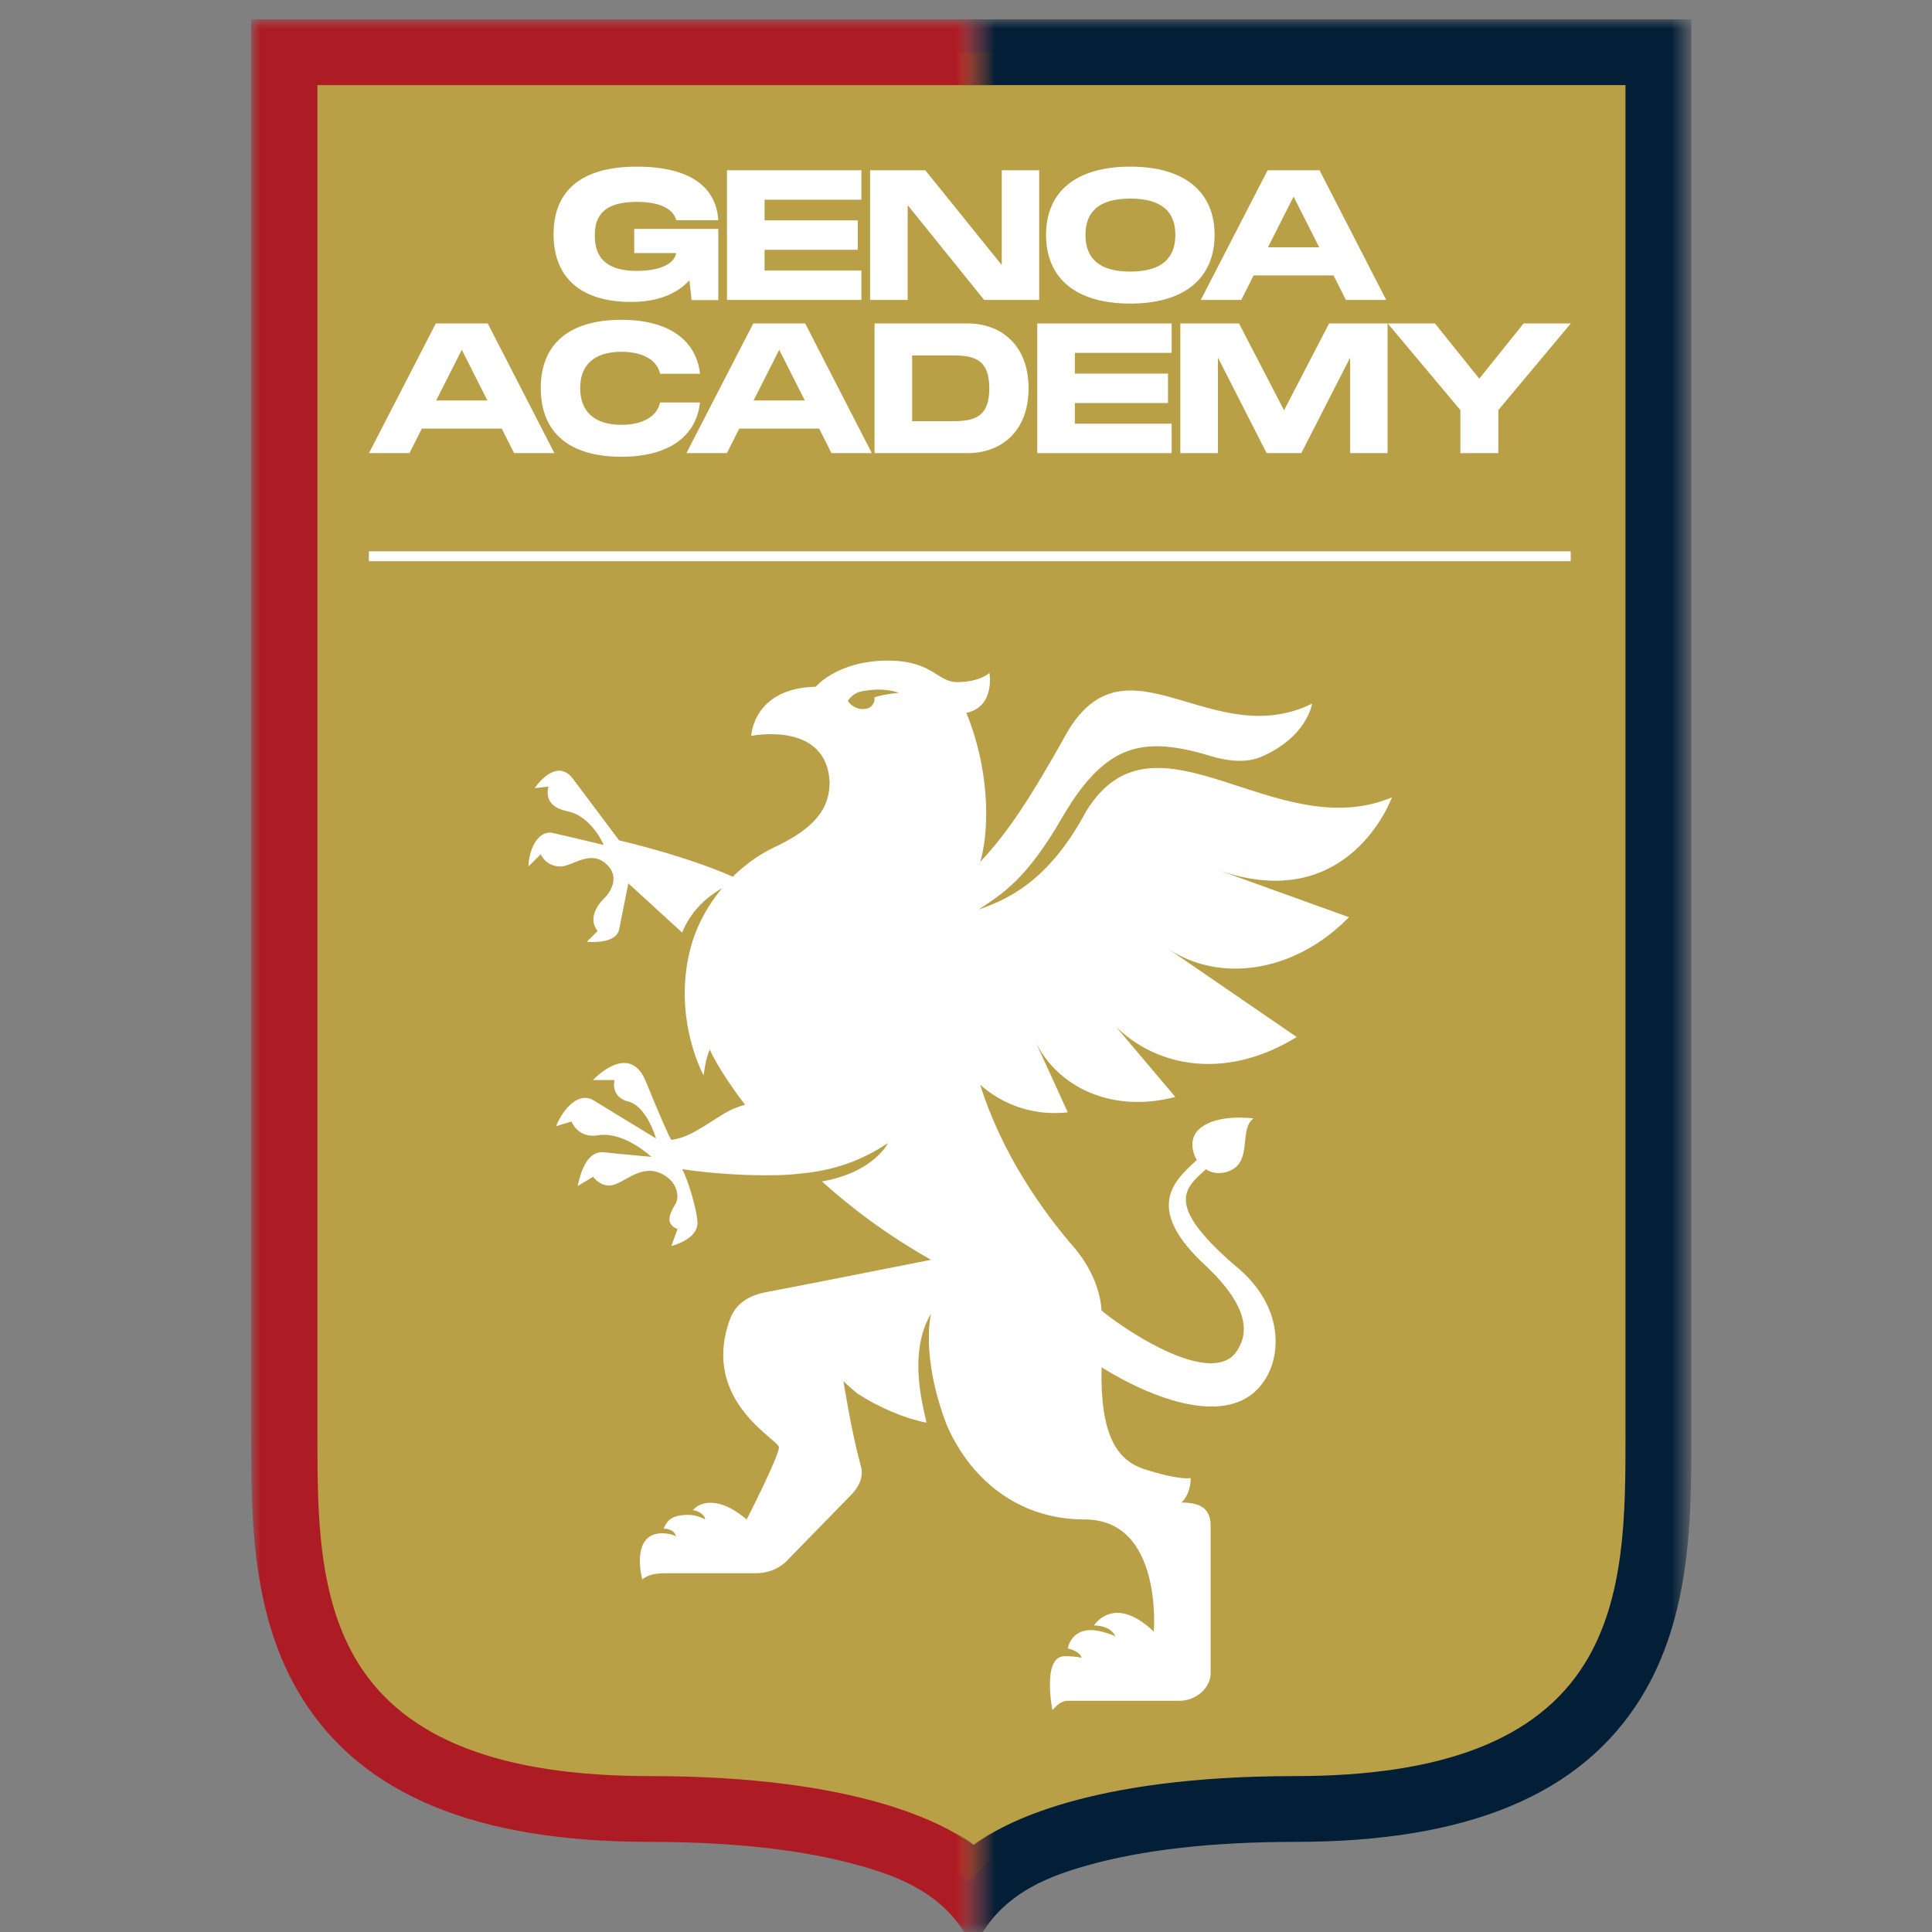
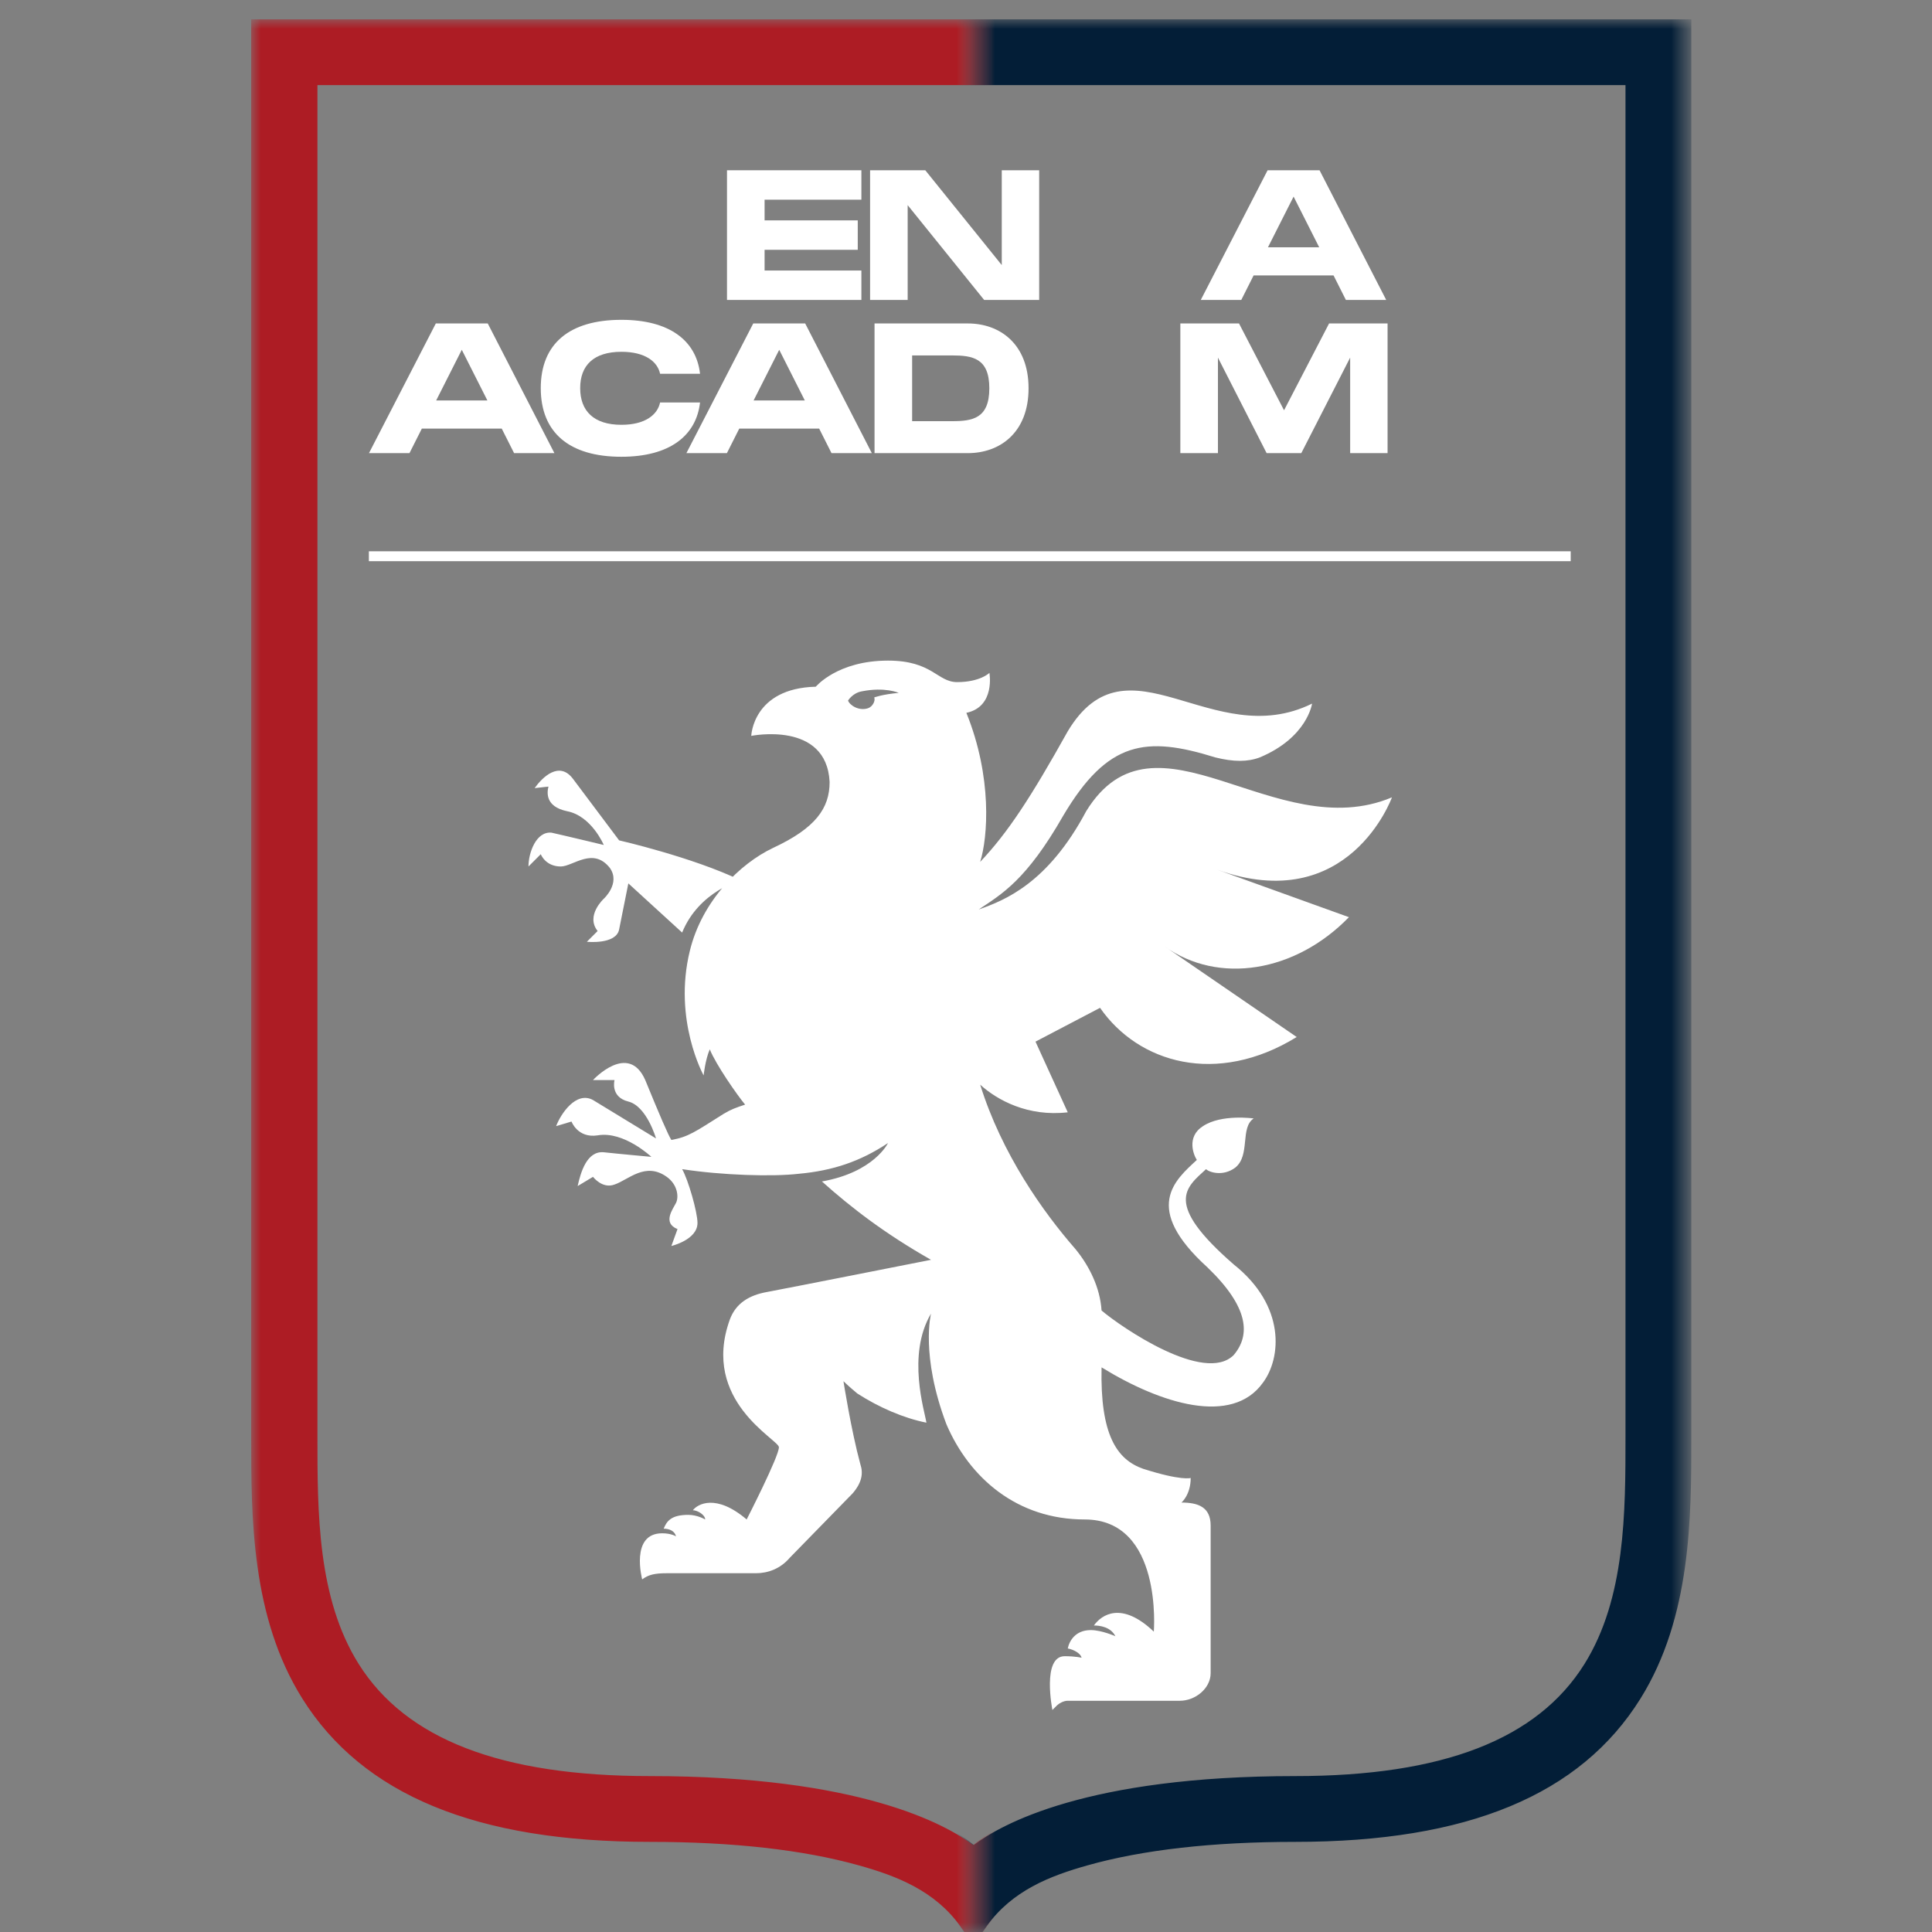
<svg xmlns="http://www.w3.org/2000/svg" width="100" height="100" viewBox="0 0 100 100" fill="none">
  <rect x="0" y="0" width="100" height="100" fill="#808080" stroke="none" />
-   <path d="M14.408 2.709V73.13C14.407 77.082 14.407 82 16.887 85.936C19.802 90.562 25.346 92.811 33.835 92.811C38.815 92.811 42.255 93.373 44.561 94.015C46.8 94.639 48.706 95.475 50.042 97.332H50.293C51.629 95.475 53.535 94.639 55.774 94.015C58.08 93.373 61.52 92.811 66.5 92.811C74.989 92.811 80.533 90.562 83.448 85.936C85.928 82 85.928 77.082 85.927 73.13V2.709H14.408Z" fill="#B99F46" />
-   <path d="M29.024 44.849C29.66 44.849 30.694 43.815 31.569 44.928C32.126 45.724 31.251 46.519 31.251 46.519C31.251 46.519 30.297 47.394 30.933 48.189L30.376 48.746C30.376 48.746 31.887 48.905 32.046 48.109C32.285 46.917 32.523 45.724 32.523 45.724L35.307 48.269C36.181 46.121 38.329 45.565 38.329 45.565C35.863 44.372 32.046 43.497 32.046 43.497C32.046 43.497 31.092 42.225 29.66 40.316C28.945 39.362 28.07 40.236 27.672 40.793L28.388 40.714C28.308 41.032 28.229 41.747 29.342 41.986C30.615 42.225 31.251 43.736 31.251 43.736C31.251 43.736 29.263 43.258 28.547 43.099C27.752 43.02 27.354 44.133 27.354 44.849L27.99 44.213C27.99 44.213 28.229 44.849 29.024 44.849ZM45.247 36.101C45.327 36.26 45.168 36.578 44.929 36.658C44.452 36.817 43.975 36.499 43.895 36.26C43.895 36.26 44.134 35.863 44.611 35.783C45.804 35.544 46.52 35.863 46.52 35.863C45.645 35.942 45.247 36.101 45.247 36.101ZM34.989 62.265C34.83 62.583 34.273 63.299 35.068 63.617L34.75 64.492C34.75 64.492 36.102 64.174 36.102 63.299C36.102 62.742 35.625 61.072 35.307 60.515C37.374 60.834 39.999 60.913 41.35 60.754C43.1 60.595 44.531 60.118 45.963 59.163C45.963 59.163 45.247 60.675 42.543 61.152C44.054 62.504 45.804 63.855 48.19 65.207C48.19 65.207 40.555 66.718 39.681 66.877C38.806 67.037 38.09 67.434 37.772 68.309C36.261 72.524 40.317 74.512 40.317 74.909C40.317 75.387 38.647 78.647 38.647 78.647C37.056 77.295 36.102 77.852 35.863 78.17C36.102 78.17 36.499 78.409 36.499 78.647C36.499 78.647 36.102 78.409 35.625 78.409C34.75 78.409 34.511 78.727 34.352 79.124C34.591 79.124 34.909 79.204 34.989 79.522C34.989 79.522 34.75 79.363 34.273 79.363C32.603 79.363 33.239 81.749 33.239 81.749C33.557 81.51 33.875 81.43 34.511 81.43H39.124C39.76 81.43 40.396 81.192 40.873 80.635L44.134 77.295C44.611 76.739 44.691 76.261 44.531 75.784C44.054 74.035 43.657 71.49 43.657 71.49C43.657 71.49 43.895 71.729 44.373 72.126C45.486 72.842 46.758 73.398 47.951 73.637C47.872 73.08 46.917 70.138 48.19 67.991C48.19 67.991 47.633 70.138 48.985 73.717C50.178 76.5 52.643 78.647 56.142 78.647C60.198 78.647 59.721 84.453 59.721 84.453C58.051 82.862 57.017 83.578 56.619 84.135C56.938 84.135 57.494 84.214 57.733 84.691C57.733 84.691 57.017 84.373 56.46 84.373C55.665 84.373 55.347 84.93 55.267 85.327C55.347 85.327 55.904 85.486 55.983 85.804C55.983 85.804 55.665 85.725 55.108 85.725C53.916 85.725 54.472 88.508 54.472 88.508C54.472 88.508 54.552 88.429 54.711 88.27C54.79 88.19 55.029 88.031 55.267 88.031H61.073C61.868 88.031 62.663 87.395 62.663 86.6V78.965C62.663 78.011 62.027 77.772 61.152 77.772C61.152 77.772 61.63 77.375 61.63 76.5C61.63 76.5 61.152 76.659 59.164 76.023C57.812 75.546 56.938 74.273 57.017 70.774C60.118 72.683 63.777 73.796 65.367 71.57C66.321 70.297 66.56 67.593 63.856 65.446C60.198 62.265 61.391 61.47 62.425 60.515C62.584 60.675 63.299 60.913 63.936 60.436C64.731 59.8 64.174 58.368 64.89 57.891C64.89 57.891 63.22 57.653 62.266 58.289C61.391 58.845 61.788 59.8 61.948 60.038C60.834 61.072 59.085 62.504 62.504 65.605C64.651 67.673 64.731 69.104 63.856 70.138C62.345 71.649 58.051 68.707 57.017 67.832C56.938 66.639 56.381 65.525 55.665 64.651C53.995 62.742 51.848 59.72 50.734 56.142C51.609 56.937 53.2 57.812 55.267 57.573L53.597 53.915C54.711 56.221 57.494 57.653 60.834 56.778L56.938 52.165C58.925 55.028 62.981 56.221 67.117 53.676L60.278 48.984C63.061 50.972 67.037 50.336 69.821 47.473L62.981 45.008C69.821 47.473 72.047 41.27 72.047 41.27C66.003 43.815 59.8 36.181 56.222 41.986C54.234 45.724 52.007 46.599 50.655 47.076C51.848 46.28 53.12 45.565 55.029 42.225C57.335 38.328 59.323 38.089 62.902 39.203C63.856 39.441 64.572 39.441 65.208 39.203C67.673 38.169 67.912 36.419 67.912 36.419C62.743 38.964 58.369 32.681 55.267 37.851C53.359 41.27 52.166 43.099 50.734 44.61C51.132 43.338 51.371 40.236 50.019 36.896C51.53 36.578 51.212 34.829 51.212 34.829C51.212 34.829 50.734 35.306 49.542 35.306C48.508 35.306 48.269 34.193 45.963 34.193C43.339 34.193 42.225 35.544 42.225 35.544C38.965 35.624 38.885 38.089 38.885 38.089C38.885 38.089 42.782 37.294 42.941 40.475C42.941 41.827 42.225 42.861 39.999 43.895C38.329 44.69 36.34 46.599 35.704 49.223C34.83 52.801 36.42 55.664 36.42 55.664C36.42 55.664 36.499 54.869 36.738 54.313C37.056 55.108 38.169 56.698 38.567 57.175C38.09 57.334 37.851 57.414 37.454 57.653C35.943 58.607 35.625 58.845 34.75 59.004C34.591 58.766 34.114 57.653 33.398 55.903C32.523 53.915 30.694 55.903 30.694 55.903H31.808C31.808 55.903 31.569 56.778 32.523 57.016C33.477 57.255 33.955 58.925 33.955 58.925C33.955 58.925 32.523 58.05 30.694 56.937C29.819 56.46 29.024 57.653 28.785 58.289L29.581 58.05C29.581 58.05 29.899 58.925 30.933 58.766C32.285 58.527 33.716 59.879 33.716 59.879C33.716 59.879 31.967 59.72 31.251 59.641C30.376 59.561 30.058 60.675 29.899 61.39L30.694 60.913C30.694 60.913 31.171 61.549 31.808 61.311C32.523 61.072 33.398 60.118 34.511 60.913C35.068 61.311 35.148 61.947 34.989 62.265Z" fill="white" />
+   <path d="M29.024 44.849C29.66 44.849 30.694 43.815 31.569 44.928C32.126 45.724 31.251 46.519 31.251 46.519C31.251 46.519 30.297 47.394 30.933 48.189L30.376 48.746C30.376 48.746 31.887 48.905 32.046 48.109C32.285 46.917 32.523 45.724 32.523 45.724L35.307 48.269C36.181 46.121 38.329 45.565 38.329 45.565C35.863 44.372 32.046 43.497 32.046 43.497C32.046 43.497 31.092 42.225 29.66 40.316C28.945 39.362 28.07 40.236 27.672 40.793L28.388 40.714C28.308 41.032 28.229 41.747 29.342 41.986C30.615 42.225 31.251 43.736 31.251 43.736C31.251 43.736 29.263 43.258 28.547 43.099C27.752 43.02 27.354 44.133 27.354 44.849L27.99 44.213C27.99 44.213 28.229 44.849 29.024 44.849ZM45.247 36.101C45.327 36.26 45.168 36.578 44.929 36.658C44.452 36.817 43.975 36.499 43.895 36.26C43.895 36.26 44.134 35.863 44.611 35.783C45.804 35.544 46.52 35.863 46.52 35.863C45.645 35.942 45.247 36.101 45.247 36.101ZM34.989 62.265C34.83 62.583 34.273 63.299 35.068 63.617L34.75 64.492C34.75 64.492 36.102 64.174 36.102 63.299C36.102 62.742 35.625 61.072 35.307 60.515C37.374 60.834 39.999 60.913 41.35 60.754C43.1 60.595 44.531 60.118 45.963 59.163C45.963 59.163 45.247 60.675 42.543 61.152C44.054 62.504 45.804 63.855 48.19 65.207C48.19 65.207 40.555 66.718 39.681 66.877C38.806 67.037 38.09 67.434 37.772 68.309C36.261 72.524 40.317 74.512 40.317 74.909C40.317 75.387 38.647 78.647 38.647 78.647C37.056 77.295 36.102 77.852 35.863 78.17C36.102 78.17 36.499 78.409 36.499 78.647C36.499 78.647 36.102 78.409 35.625 78.409C34.75 78.409 34.511 78.727 34.352 79.124C34.591 79.124 34.909 79.204 34.989 79.522C34.989 79.522 34.75 79.363 34.273 79.363C32.603 79.363 33.239 81.749 33.239 81.749C33.557 81.51 33.875 81.43 34.511 81.43H39.124C39.76 81.43 40.396 81.192 40.873 80.635L44.134 77.295C44.611 76.739 44.691 76.261 44.531 75.784C44.054 74.035 43.657 71.49 43.657 71.49C43.657 71.49 43.895 71.729 44.373 72.126C45.486 72.842 46.758 73.398 47.951 73.637C47.872 73.08 46.917 70.138 48.19 67.991C48.19 67.991 47.633 70.138 48.985 73.717C50.178 76.5 52.643 78.647 56.142 78.647C60.198 78.647 59.721 84.453 59.721 84.453C58.051 82.862 57.017 83.578 56.619 84.135C56.938 84.135 57.494 84.214 57.733 84.691C57.733 84.691 57.017 84.373 56.46 84.373C55.665 84.373 55.347 84.93 55.267 85.327C55.347 85.327 55.904 85.486 55.983 85.804C55.983 85.804 55.665 85.725 55.108 85.725C53.916 85.725 54.472 88.508 54.472 88.508C54.472 88.508 54.552 88.429 54.711 88.27C54.79 88.19 55.029 88.031 55.267 88.031H61.073C61.868 88.031 62.663 87.395 62.663 86.6V78.965C62.663 78.011 62.027 77.772 61.152 77.772C61.152 77.772 61.63 77.375 61.63 76.5C61.63 76.5 61.152 76.659 59.164 76.023C57.812 75.546 56.938 74.273 57.017 70.774C60.118 72.683 63.777 73.796 65.367 71.57C66.321 70.297 66.56 67.593 63.856 65.446C60.198 62.265 61.391 61.47 62.425 60.515C62.584 60.675 63.299 60.913 63.936 60.436C64.731 59.8 64.174 58.368 64.89 57.891C64.89 57.891 63.22 57.653 62.266 58.289C61.391 58.845 61.788 59.8 61.948 60.038C60.834 61.072 59.085 62.504 62.504 65.605C64.651 67.673 64.731 69.104 63.856 70.138C62.345 71.649 58.051 68.707 57.017 67.832C56.938 66.639 56.381 65.525 55.665 64.651C53.995 62.742 51.848 59.72 50.734 56.142C51.609 56.937 53.2 57.812 55.267 57.573L53.597 53.915L56.938 52.165C58.925 55.028 62.981 56.221 67.117 53.676L60.278 48.984C63.061 50.972 67.037 50.336 69.821 47.473L62.981 45.008C69.821 47.473 72.047 41.27 72.047 41.27C66.003 43.815 59.8 36.181 56.222 41.986C54.234 45.724 52.007 46.599 50.655 47.076C51.848 46.28 53.12 45.565 55.029 42.225C57.335 38.328 59.323 38.089 62.902 39.203C63.856 39.441 64.572 39.441 65.208 39.203C67.673 38.169 67.912 36.419 67.912 36.419C62.743 38.964 58.369 32.681 55.267 37.851C53.359 41.27 52.166 43.099 50.734 44.61C51.132 43.338 51.371 40.236 50.019 36.896C51.53 36.578 51.212 34.829 51.212 34.829C51.212 34.829 50.734 35.306 49.542 35.306C48.508 35.306 48.269 34.193 45.963 34.193C43.339 34.193 42.225 35.544 42.225 35.544C38.965 35.624 38.885 38.089 38.885 38.089C38.885 38.089 42.782 37.294 42.941 40.475C42.941 41.827 42.225 42.861 39.999 43.895C38.329 44.69 36.34 46.599 35.704 49.223C34.83 52.801 36.42 55.664 36.42 55.664C36.42 55.664 36.499 54.869 36.738 54.313C37.056 55.108 38.169 56.698 38.567 57.175C38.09 57.334 37.851 57.414 37.454 57.653C35.943 58.607 35.625 58.845 34.75 59.004C34.591 58.766 34.114 57.653 33.398 55.903C32.523 53.915 30.694 55.903 30.694 55.903H31.808C31.808 55.903 31.569 56.778 32.523 57.016C33.477 57.255 33.955 58.925 33.955 58.925C33.955 58.925 32.523 58.05 30.694 56.937C29.819 56.46 29.024 57.653 28.785 58.289L29.581 58.05C29.581 58.05 29.899 58.925 30.933 58.766C32.285 58.527 33.716 59.879 33.716 59.879C33.716 59.879 31.967 59.72 31.251 59.641C30.376 59.561 30.058 60.675 29.899 61.39L30.694 60.913C30.694 60.913 31.171 61.549 31.808 61.311C32.523 61.072 33.398 60.118 34.511 60.913C35.068 61.311 35.148 61.947 34.989 62.265Z" fill="white" />
  <path d="M22.576 20.728H25.227L23.902 18.105L22.576 20.728ZM26.609 23.454L25.97 22.185H21.834L21.194 23.454H19.098L22.558 16.742H25.246L28.696 23.454H26.609Z" fill="white" />
  <path d="M32.164 16.554C34.636 16.554 36.037 17.616 36.234 19.346H34.166C34.035 18.726 33.405 18.209 32.164 18.209C30.726 18.209 30.03 18.914 30.03 20.089C30.03 21.273 30.735 21.988 32.164 21.988C33.405 21.988 34.035 21.461 34.166 20.831H36.234C36.037 22.571 34.636 23.642 32.164 23.642C29.466 23.642 27.99 22.392 27.99 20.089C27.99 17.795 29.466 16.554 32.164 16.554Z" fill="white" />
  <path d="M39.006 20.728H41.657L40.332 18.105L39.006 20.728ZM43.039 23.454L42.4 22.185H38.264L37.624 23.454H35.528L38.988 16.742H41.676L45.126 23.454H43.039Z" fill="white" />
  <path d="M49.28 21.8C50.342 21.8 51.207 21.659 51.207 20.098C51.207 18.538 50.342 18.397 49.28 18.397H47.212V21.8H49.28ZM50.098 16.742C51.743 16.742 53.238 17.795 53.238 20.098C53.238 22.401 51.743 23.454 50.098 23.454H45.266V16.742H50.098Z" fill="white" />
-   <path d="M60.644 18.265H55.634V19.337H60.456V20.86H55.634V21.931H60.644V23.454H53.688V16.742H60.644V18.265Z" fill="white" />
  <path d="M71.82 23.454H69.884V18.51L67.355 23.454H65.56L63.04 18.51V23.454H61.094V16.742H64.131L66.462 21.236L68.793 16.742H71.82V23.454Z" fill="white" />
-   <path d="M78.86 16.742H81.305L77.554 21.226V23.454H75.589V21.226L71.829 16.742H74.273L76.567 19.6L78.86 16.742Z" fill="white" />
-   <path d="M30.787 12.197C30.787 13.015 31.078 14.021 32.958 14.021C34.284 14.021 34.923 13.588 34.998 13.099H32.827V11.849H37.179V15.534H35.797L35.684 14.509C35.064 15.177 34.105 15.628 32.657 15.628C30.147 15.628 28.653 14.444 28.653 12.122C28.653 9.819 30.147 8.625 32.958 8.625C35.684 8.625 37.066 9.649 37.179 11.398H34.998C34.904 10.984 34.425 10.448 32.958 10.448C31.069 10.448 30.787 11.36 30.787 12.197Z" fill="white" />
  <path d="M44.585 10.336H39.575V11.407H44.397V12.93H39.575V14.002H44.585V15.525H37.629V8.813H44.585V10.336Z" fill="white" />
  <path d="M51.851 8.813H53.788V15.525H50.939L46.981 10.618V15.525H45.036V8.813H47.893L51.851 13.72V8.813Z" fill="white" />
-   <path d="M60.837 12.159C60.837 10.994 60.169 10.279 58.505 10.279C56.851 10.279 56.184 10.984 56.184 12.159C56.184 13.344 56.86 14.058 58.505 14.058C60.16 14.058 60.837 13.334 60.837 12.159ZM54.144 12.159C54.144 9.931 55.676 8.625 58.505 8.625C61.326 8.625 62.867 9.941 62.867 12.159C62.867 14.387 61.326 15.713 58.505 15.713C55.676 15.713 54.144 14.397 54.144 12.159Z" fill="white" />
  <path d="M65.63 12.799H68.281L66.956 10.176L65.63 12.799ZM69.663 15.525L69.024 14.256H64.887L64.248 15.525H62.152L65.611 8.813H68.3L71.75 15.525H69.663Z" fill="white" />
  <path d="M81.299 29.047H19.093V28.535H81.299V29.047Z" fill="white" />
  <mask id="mask0_323_683" style="mask-type:luminance" maskUnits="userSpaceOnUse" x="50" y="1" width="38" height="99">
    <path d="M50.39 100H87.35V1H50.39V100Z" fill="white" />
  </mask>
  <g mask="url(#mask0_323_683)">
    <path d="M13.892 1.683V74.345C13.892 78.422 13.891 83.497 16.421 87.558C19.396 92.331 25.052 94.652 33.713 94.652C38.794 94.652 42.303 95.231 44.656 95.894C46.94 96.538 48.885 97.401 50.247 99.316H50.504C51.867 97.401 53.811 96.538 56.095 95.894C58.449 95.231 61.958 94.652 67.039 94.652C75.7 94.652 81.356 92.331 84.331 87.558C86.861 83.497 86.86 78.422 86.86 74.345V1.683H13.892ZM15.959 3.722H84.818V24.637V74.159C84.818 82.189 84.96 92.614 67.039 92.614C53.775 92.614 50.388 96.417 50.388 96.417C50.388 96.417 47.426 92.614 34.161 92.614C16.1 92.614 15.959 82.189 15.959 74.159V24.637V3.722Z" fill="#031E37" />
    <path d="M16.642 4.405V74.159C16.642 77.89 16.642 82.533 18.864 86.031C21.386 90 26.389 91.93 34.161 91.93C44.872 91.93 49.076 94.406 50.409 95.497C51.809 94.432 56.249 91.93 67.039 91.93C74.682 91.93 79.581 90.029 82.017 86.12C84.136 82.719 84.135 78.271 84.135 74.346V4.405H16.642ZM49.855 96.845C49.826 96.809 46.781 93.297 34.161 93.297C25.884 93.297 20.503 91.16 17.71 86.764C15.275 82.931 15.275 78.067 15.275 74.159V3.038H85.502V74.346C85.502 78.454 85.503 83.11 83.177 86.843C80.471 91.186 75.192 93.297 67.039 93.297C54.368 93.297 50.928 96.841 50.899 96.872L50.359 97.492L49.855 96.845ZM14.575 2.367V74.347C14.575 78.337 14.575 83.302 17.001 87.196C19.841 91.753 25.307 93.968 33.713 93.968C38.113 93.968 41.857 94.395 44.842 95.237C46.822 95.795 48.847 96.567 50.376 98.369C51.905 96.567 53.93 95.795 55.91 95.237C58.895 94.395 62.639 93.968 67.039 93.968C75.445 93.968 80.911 91.753 83.75 87.196C86.177 83.301 86.177 78.336 86.176 74.345V2.367H14.575ZM49.69 99.713C48.37 97.856 46.401 97.097 44.471 96.553C41.607 95.745 37.987 95.335 33.713 95.335C24.796 95.335 18.95 92.909 15.841 87.919C13.207 83.693 13.208 78.511 13.208 74.345V1H87.543V74.346C87.544 78.51 87.544 83.692 84.911 87.919C81.801 92.909 75.955 95.335 67.039 95.335C62.765 95.335 59.145 95.745 56.281 96.553C54.35 97.097 52.382 97.856 51.061 99.713L50.856 100H49.895L49.69 99.713Z" fill="#031E37" />
  </g>
  <mask id="mask1_323_683" style="mask-type:luminance" maskUnits="userSpaceOnUse" x="13" y="1" width="38" height="99">
    <path d="M13 100H50.403V1H13V100Z" fill="white" />
  </mask>
  <g mask="url(#mask1_323_683)">
    <path d="M13.688 1.683V74.345C13.688 78.422 13.687 83.497 16.233 87.558C19.226 92.331 24.919 94.652 33.635 94.652C38.748 94.652 42.279 95.231 44.648 95.894C46.947 96.538 48.903 97.401 50.275 99.316H50.533C51.904 97.401 53.861 96.538 56.159 95.894C58.527 95.231 62.059 94.652 67.172 94.652C75.888 94.652 81.58 92.331 84.574 87.558C87.12 83.497 87.119 78.422 87.119 74.345V1.683H13.688ZM85.039 24.637V74.159C85.039 82.189 84.897 92.614 66.721 92.614C53.372 92.614 50.391 96.417 50.391 96.417C50.391 96.417 46.983 92.614 33.634 92.614C15.6 92.614 15.742 82.189 15.742 74.159V24.637V3.722H85.039V24.637Z" fill="#AD1C24" />
    <path d="M16.43 4.405V74.346C16.43 78.271 16.429 82.719 18.561 86.12C21.013 90.029 25.943 91.93 33.634 91.93C44.493 91.93 48.961 94.432 50.37 95.497C51.711 94.406 55.942 91.93 66.721 91.93C74.542 91.93 79.578 90 82.115 86.031C84.351 82.533 84.351 77.89 84.351 74.159V4.405H16.43ZM50.42 97.492L49.877 96.872C49.848 96.841 46.386 93.297 33.634 93.297C25.429 93.297 20.117 91.186 17.394 86.843C15.053 83.11 15.054 78.454 15.054 74.346V3.038H85.727V74.159C85.727 78.067 85.727 82.931 83.276 86.764C80.466 91.16 75.051 93.297 66.721 93.297C54.021 93.297 50.957 96.809 50.927 96.845L50.42 97.492ZM14.376 2.367V74.345C14.375 78.336 14.375 83.301 16.817 87.196C19.674 91.753 25.175 93.968 33.635 93.968C38.062 93.968 41.83 94.395 44.834 95.237C46.827 95.795 48.864 96.567 50.403 98.369C51.942 96.567 53.98 95.795 55.972 95.237C58.976 94.395 62.744 93.968 67.172 93.968C75.631 93.968 81.132 91.753 83.99 87.196C86.432 83.302 86.431 78.337 86.431 74.347V2.367H14.376ZM50.887 100H49.92L49.714 99.713C48.385 97.856 46.404 97.097 44.461 96.553C41.578 95.745 37.935 95.335 33.635 95.335C24.661 95.335 18.778 92.909 15.649 87.919C12.999 83.692 13 78.51 13 74.346V1H87.807V74.345C87.807 78.511 87.807 83.693 85.157 87.919C82.028 92.909 76.145 95.335 67.172 95.335C62.871 95.335 59.228 95.745 56.346 96.553C54.403 97.097 52.422 97.856 51.093 99.713L50.887 100Z" fill="#AD1C24" />
  </g>
</svg>